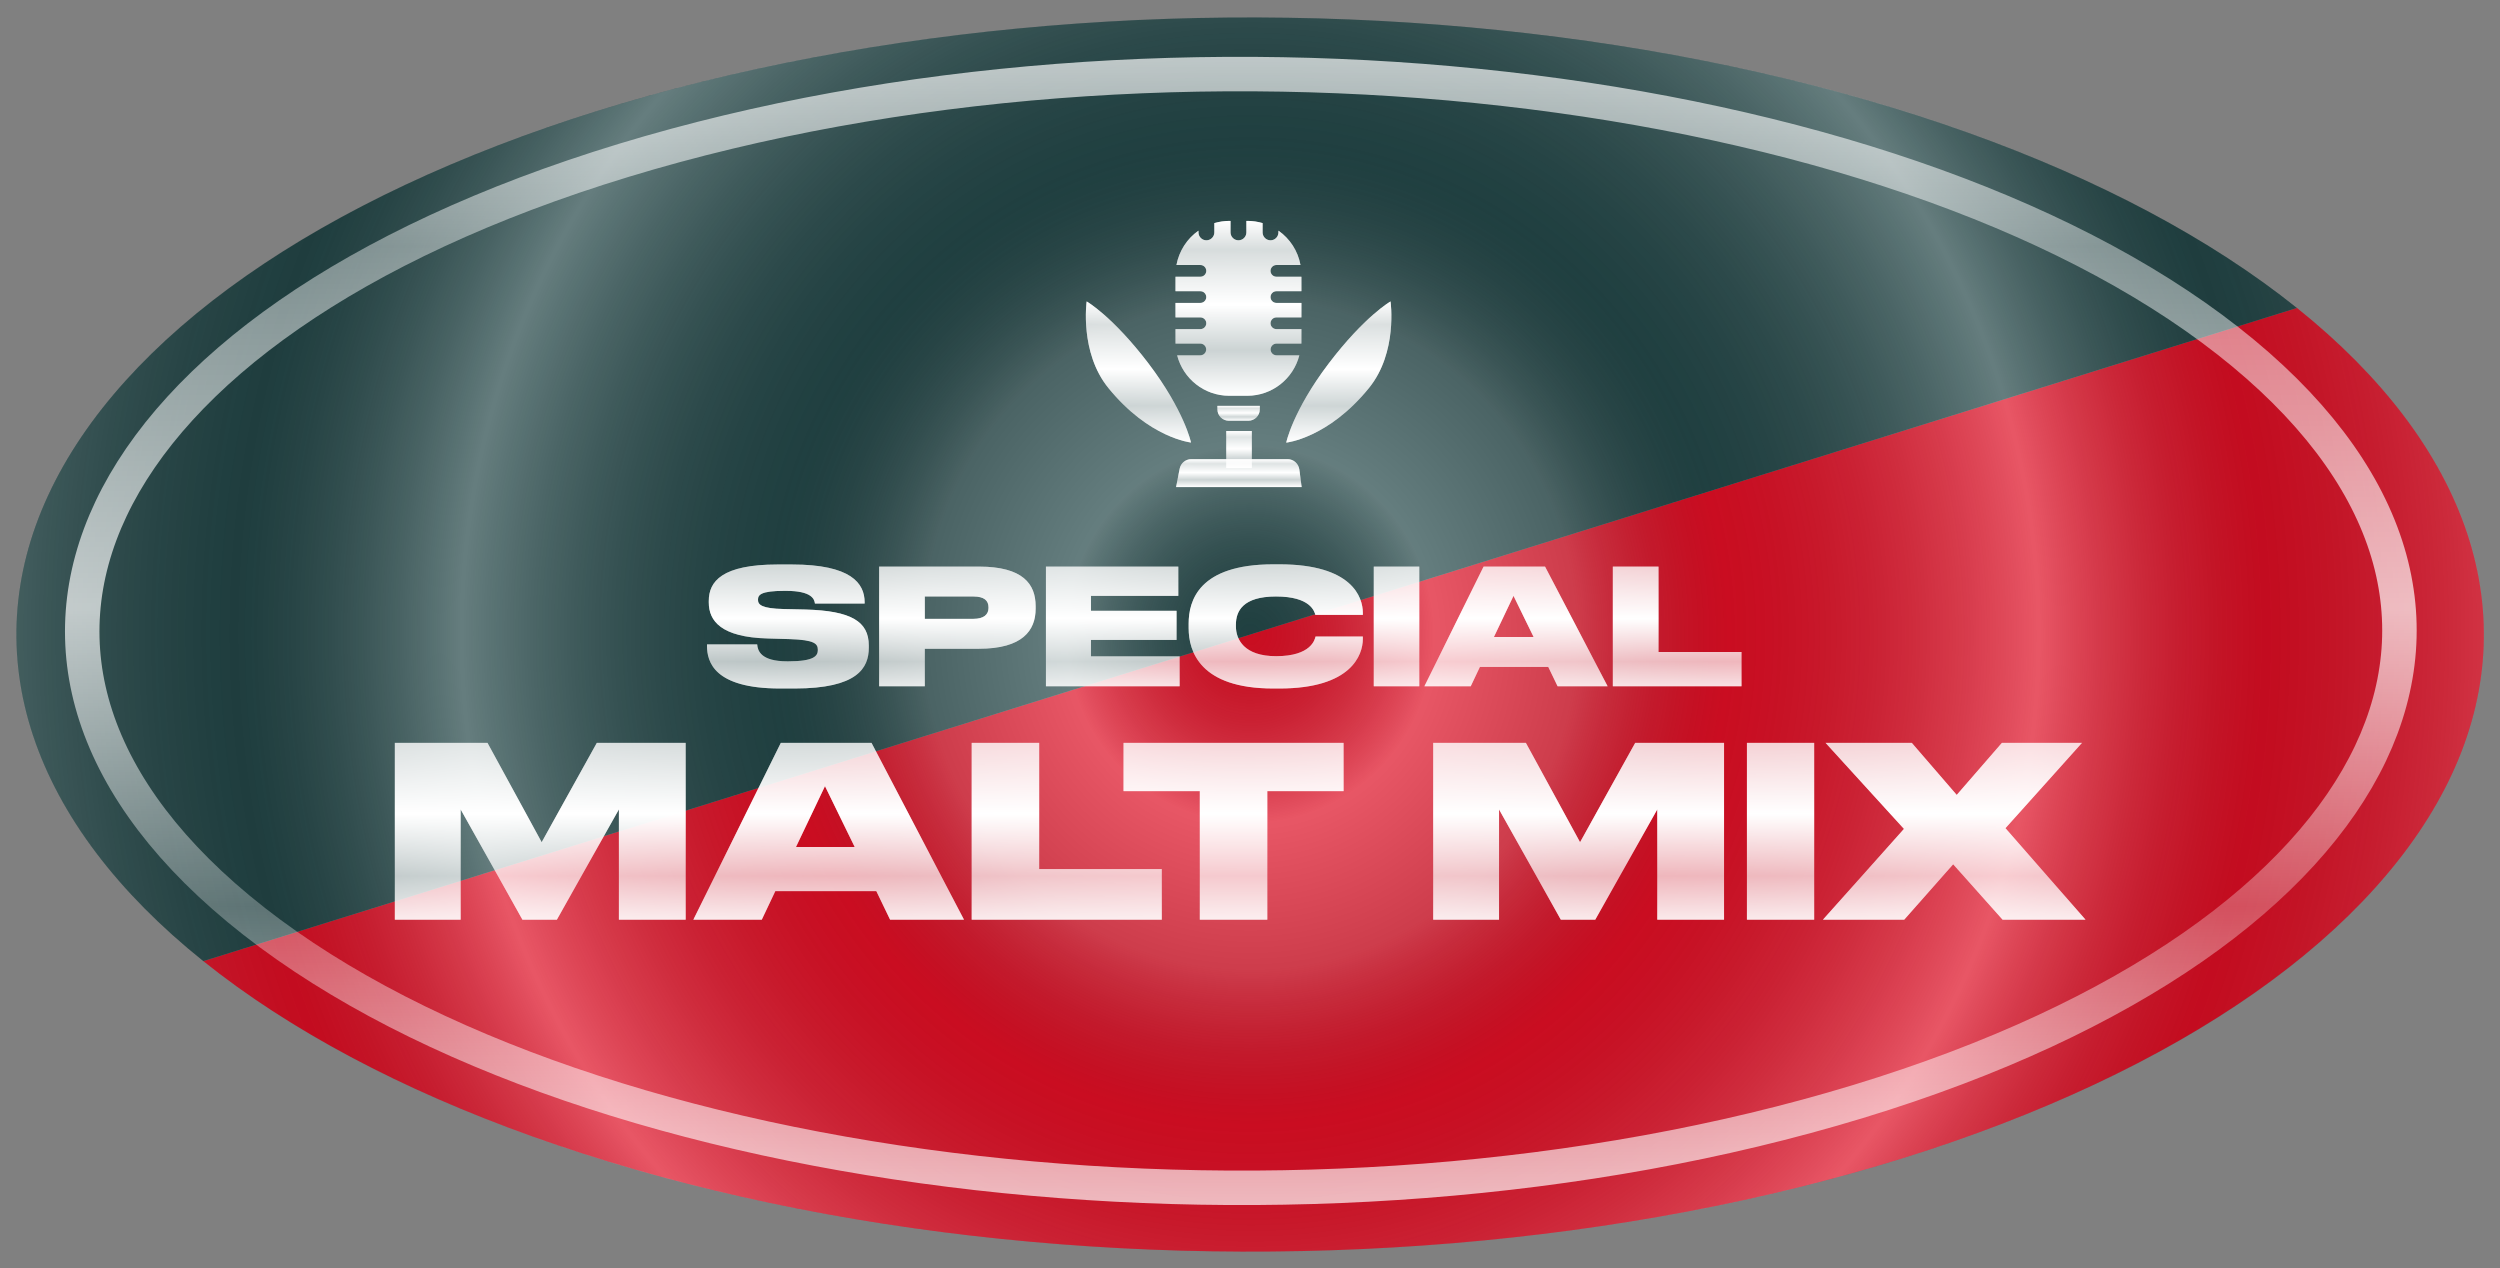
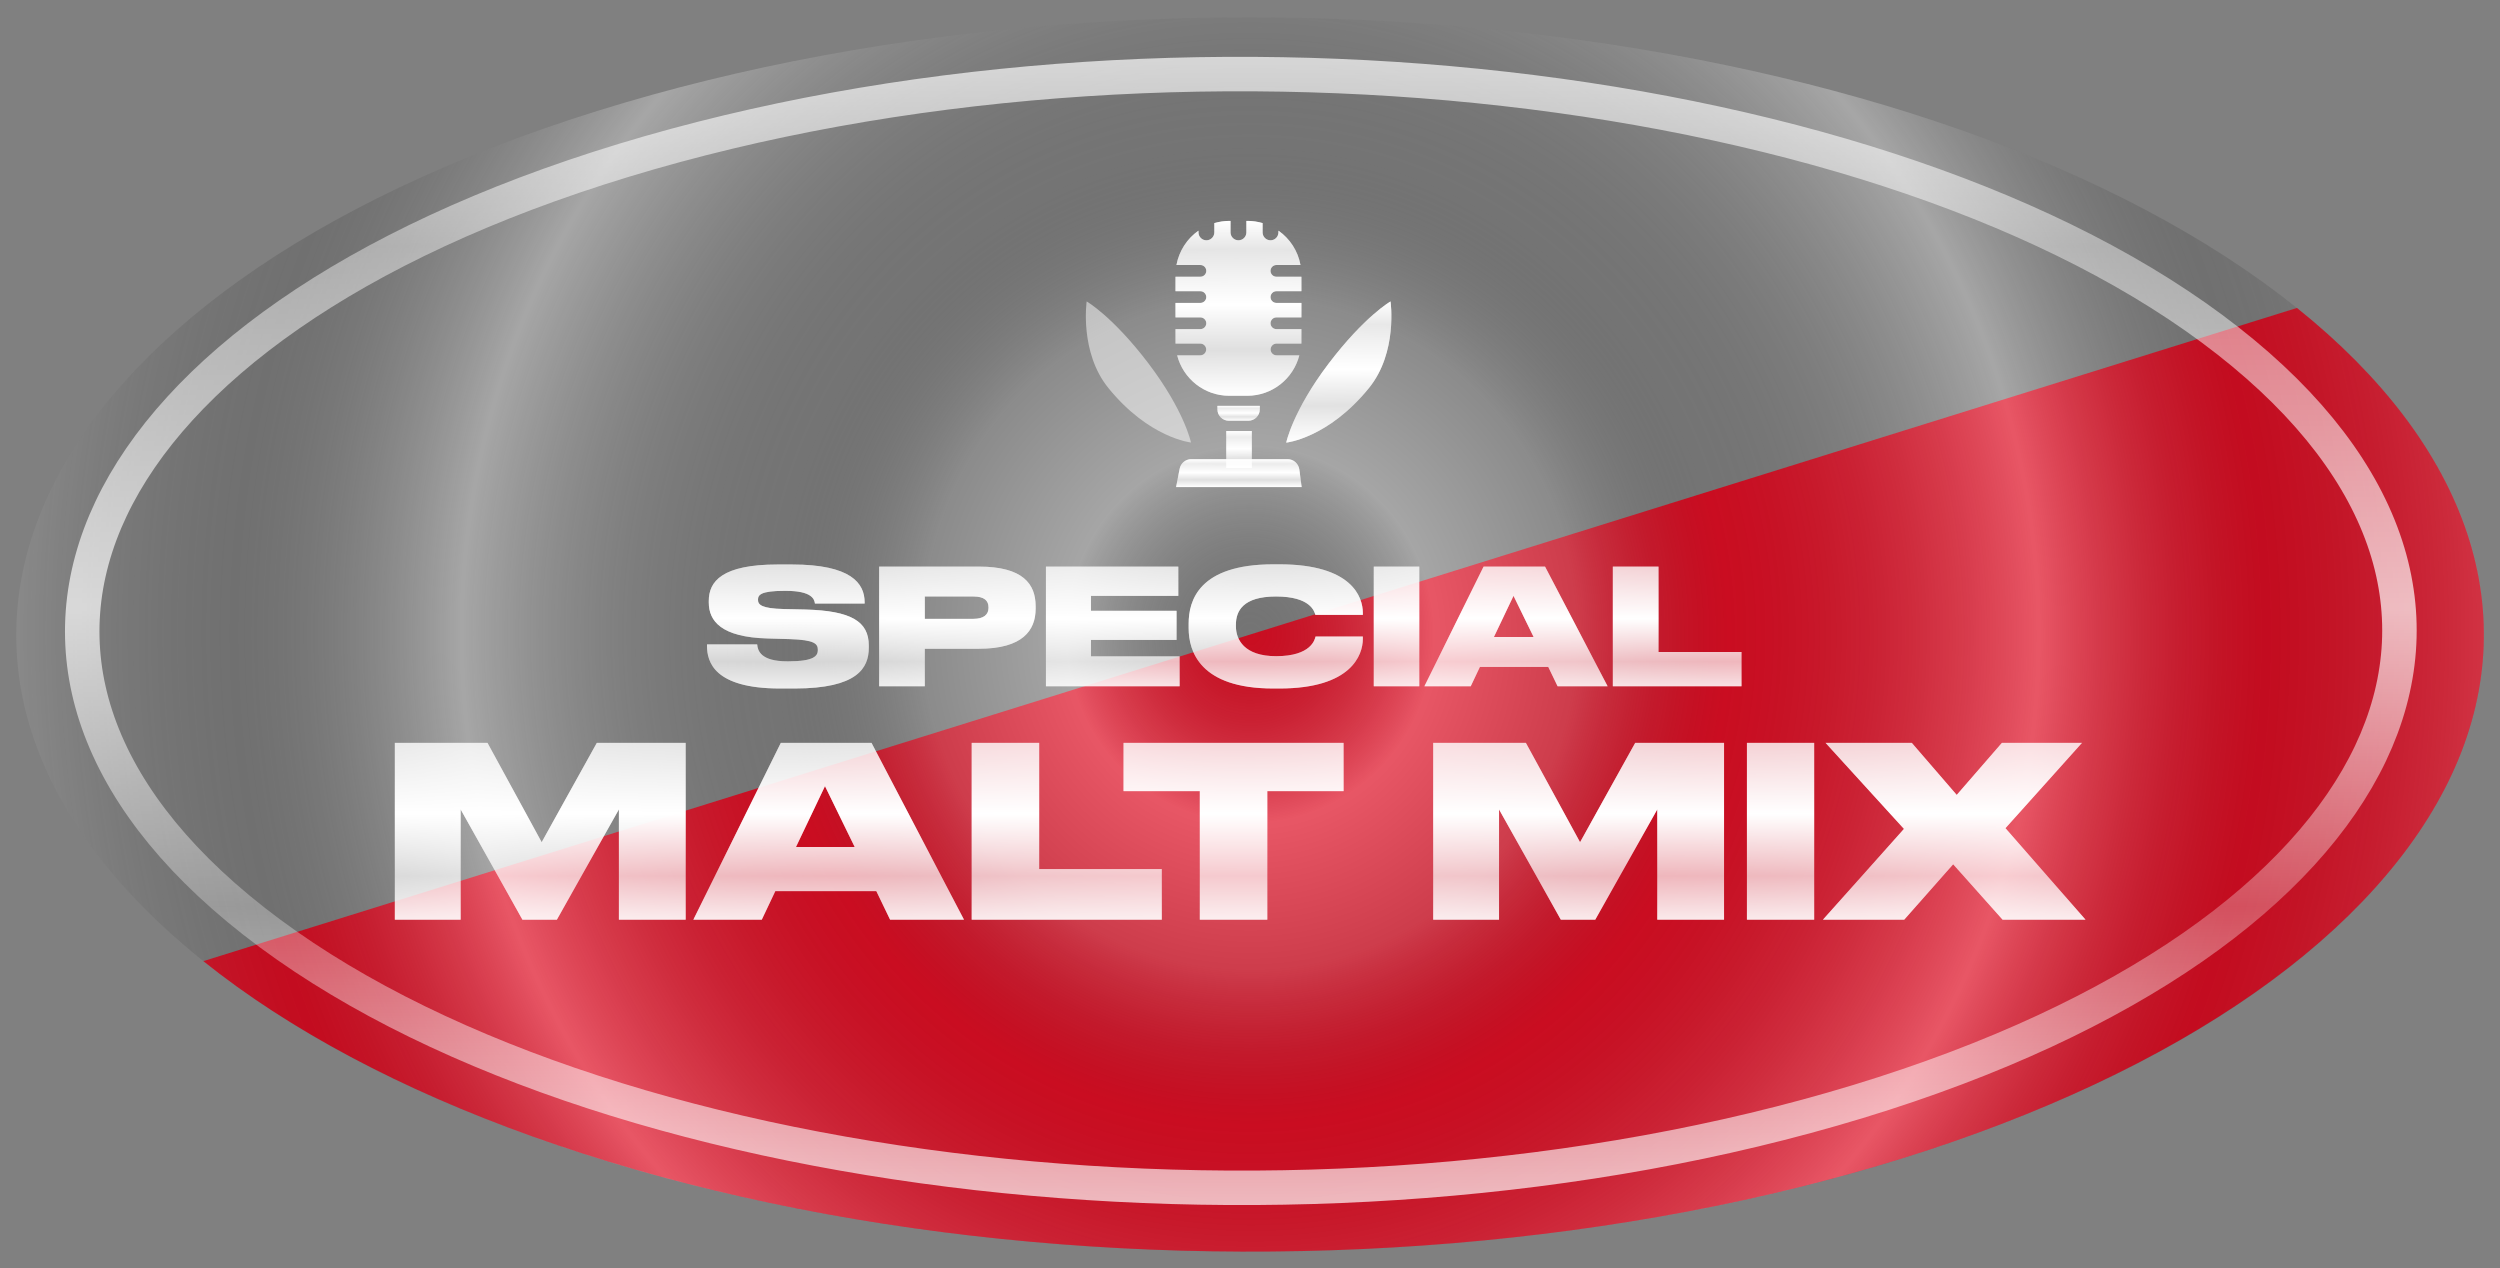
<svg xmlns="http://www.w3.org/2000/svg" width="136" height="69" viewBox="0 0 136 69" fill="none">
  <rect x="0" y="0" width="136" height="69" fill="#808080" stroke="none" />
  <path d="M124.952 16.752C129.617 20.493 132.763 24.656 134.211 29.004C135.659 33.353 135.38 37.801 133.391 42.096C131.401 46.39 127.74 50.447 122.616 54.033C117.493 57.62 111.006 60.667 103.528 63C96.05 65.334 87.727 66.907 79.033 67.631C70.339 68.355 61.445 68.216 52.858 67.221C44.272 66.226 36.162 64.395 28.99 61.832C21.819 59.269 15.727 56.025 11.062 52.285L124.952 16.752Z" fill="#DE0E24" />
-   <path d="M11.061 52.285C6.396 48.545 3.25 44.382 1.802 40.033C0.355 35.685 0.633 31.236 2.623 26.942C4.612 22.647 8.273 18.591 13.397 15.004C18.521 11.417 25.007 8.37 32.485 6.037C39.963 3.704 48.287 2.13 56.981 1.406C65.675 0.682 74.569 0.821 83.155 1.817C91.741 2.812 99.852 4.643 107.023 7.205C114.194 9.768 120.286 13.012 124.951 16.753L11.061 52.285Z" fill="#234647" />
  <path d="M11.062 52.285C-8.555 36.555 1.036 15.849 32.486 6.037C63.936 -3.775 105.334 1.023 124.952 16.753C144.57 32.483 134.978 53.188 103.528 63.001C72.078 72.813 30.68 68.015 11.062 52.285Z" fill="url(#paint0_radial_132_2160)" fill-opacity="0.3" style="mix-blend-mode:luminosity" />
  <g style="mix-blend-mode:hard-light">
    <path d="M13.813 50.113C9.243 46.535 6.447 42.731 5.216 38.949C3.99 35.184 4.291 31.366 6.041 27.677C9.569 20.243 19.039 13.258 33.925 8.725C48.771 4.203 65.995 3.041 81.832 4.833C97.688 6.627 112.032 11.366 121.189 18.534C125.76 22.112 128.556 25.916 129.787 29.698C131.012 33.464 130.712 37.281 128.962 40.971C125.434 48.404 115.964 55.389 101.078 59.923C86.232 64.444 69.007 65.606 53.17 63.814C37.315 62.021 22.971 57.281 13.813 50.113Z" stroke="url(#paint1_linear_132_2160)" stroke-opacity="0.7" stroke-width="1.875" />
  </g>
  <path d="M67.92 22.886H66.845C66.502 22.886 66.227 22.611 66.227 22.267V22.08H68.533V22.267C68.533 22.611 68.258 22.886 67.914 22.886" fill="url(#paint2_linear_132_2160)" />
  <path d="M67.92 22.886H66.845C66.502 22.886 66.227 22.611 66.227 22.267V22.08H68.533V22.267C68.533 22.611 68.258 22.886 67.914 22.886" fill="white" fill-opacity="0.5" />
  <path d="M68.097 23.448H66.709V25.461H68.097V23.448Z" fill="url(#paint3_linear_132_2160)" />
  <path d="M68.097 23.448H66.709V25.461H68.097V23.448Z" fill="white" fill-opacity="0.5" />
  <path d="M70.047 24.979H64.803C64.497 24.979 64.228 25.198 64.172 25.504L63.978 26.498H70.81L70.685 25.542C70.641 25.223 70.372 24.979 70.047 24.979Z" fill="url(#paint4_linear_132_2160)" />
  <path d="M70.047 24.979H64.803C64.497 24.979 64.228 25.198 64.172 25.504L63.978 26.498H70.81L70.685 25.542C70.641 25.223 70.372 24.979 70.047 24.979Z" fill="white" fill-opacity="0.5" />
-   <path d="M62.484 19.779C60.522 17.198 59.115 16.398 59.115 16.398C59.115 16.398 58.715 19.16 60.297 21.11C62.509 23.835 64.79 24.073 64.79 24.073C64.79 24.073 64.441 22.36 62.478 19.773" fill="url(#paint5_linear_132_2160)" />
  <path d="M62.484 19.779C60.522 17.198 59.115 16.398 59.115 16.398C59.115 16.398 58.715 19.16 60.297 21.11C62.509 23.835 64.79 24.073 64.79 24.073C64.79 24.073 64.441 22.36 62.478 19.773" fill="white" fill-opacity="0.5" />
  <path d="M75.646 16.398C75.646 16.398 74.24 17.192 72.277 19.779C70.314 22.367 69.971 24.079 69.971 24.079C69.971 24.079 72.252 23.842 74.465 21.117C76.052 19.167 75.646 16.404 75.646 16.404" fill="url(#paint6_linear_132_2160)" />
  <path d="M75.646 16.398C75.646 16.398 74.24 17.192 72.277 19.779C70.314 22.367 69.971 24.079 69.971 24.079C69.971 24.079 72.252 23.842 74.465 21.117C76.052 19.167 75.646 16.404 75.646 16.404" fill="white" fill-opacity="0.5" />
  <path d="M69.441 19.329C69.266 19.329 69.122 19.186 69.122 19.011C69.122 18.836 69.266 18.692 69.441 18.692H70.797C70.797 18.692 70.797 18.629 70.797 18.604V17.904H69.435C69.26 17.904 69.116 17.761 69.116 17.586C69.116 17.411 69.26 17.267 69.435 17.267H70.797V16.479H69.435C69.26 16.479 69.116 16.336 69.116 16.161C69.116 15.986 69.26 15.842 69.435 15.842H70.797V15.054H69.435C69.26 15.054 69.116 14.911 69.116 14.736C69.116 14.561 69.26 14.417 69.435 14.417H70.747C70.61 13.648 70.166 12.979 69.547 12.548V12.642C69.547 12.879 69.353 13.073 69.116 13.073C68.879 13.073 68.685 12.879 68.685 12.642V12.136C68.428 12.061 68.153 12.017 67.866 12.017H67.803V12.642C67.803 12.879 67.61 13.073 67.372 13.073C67.135 13.073 66.941 12.879 66.941 12.642V12.017H66.879C66.597 12.017 66.322 12.061 66.06 12.136V12.642C66.06 12.879 65.866 13.073 65.629 13.073C65.391 13.073 65.197 12.879 65.197 12.642V12.548C64.579 12.979 64.141 13.648 63.997 14.417H65.303C65.478 14.417 65.622 14.561 65.622 14.736C65.622 14.911 65.478 15.054 65.303 15.054H63.947V15.842H65.303C65.478 15.842 65.622 15.986 65.622 16.161C65.622 16.336 65.478 16.479 65.303 16.479H63.947V17.267H65.303C65.478 17.267 65.622 17.411 65.622 17.586C65.622 17.761 65.478 17.904 65.303 17.904H63.947V18.604C63.947 18.604 63.947 18.667 63.947 18.692H65.297C65.472 18.692 65.616 18.836 65.616 19.011C65.616 19.186 65.472 19.329 65.297 19.329H64.035C64.36 20.592 65.504 21.529 66.866 21.529H67.853C69.216 21.529 70.36 20.592 70.685 19.329H69.416H69.441Z" fill="url(#paint7_linear_132_2160)" />
  <path d="M69.441 19.329C69.266 19.329 69.122 19.186 69.122 19.011C69.122 18.836 69.266 18.692 69.441 18.692H70.797C70.797 18.692 70.797 18.629 70.797 18.604V17.904H69.435C69.26 17.904 69.116 17.761 69.116 17.586C69.116 17.411 69.26 17.267 69.435 17.267H70.797V16.479H69.435C69.26 16.479 69.116 16.336 69.116 16.161C69.116 15.986 69.26 15.842 69.435 15.842H70.797V15.054H69.435C69.26 15.054 69.116 14.911 69.116 14.736C69.116 14.561 69.26 14.417 69.435 14.417H70.747C70.61 13.648 70.166 12.979 69.547 12.548V12.642C69.547 12.879 69.353 13.073 69.116 13.073C68.879 13.073 68.685 12.879 68.685 12.642V12.136C68.428 12.061 68.153 12.017 67.866 12.017H67.803V12.642C67.803 12.879 67.61 13.073 67.372 13.073C67.135 13.073 66.941 12.879 66.941 12.642V12.017H66.879C66.597 12.017 66.322 12.061 66.06 12.136V12.642C66.06 12.879 65.866 13.073 65.629 13.073C65.391 13.073 65.197 12.879 65.197 12.642V12.548C64.579 12.979 64.141 13.648 63.997 14.417H65.303C65.478 14.417 65.622 14.561 65.622 14.736C65.622 14.911 65.478 15.054 65.303 15.054H63.947V15.842H65.303C65.478 15.842 65.622 15.986 65.622 16.161C65.622 16.336 65.478 16.479 65.303 16.479H63.947V17.267H65.303C65.478 17.267 65.622 17.411 65.622 17.586C65.622 17.761 65.478 17.904 65.303 17.904H63.947V18.604C63.947 18.604 63.947 18.667 63.947 18.692H65.297C65.472 18.692 65.616 18.836 65.616 19.011C65.616 19.186 65.472 19.329 65.297 19.329H64.035C64.36 20.592 65.504 21.529 66.866 21.529H67.853C69.216 21.529 70.36 20.592 70.685 19.329H69.416H69.441Z" fill="white" fill-opacity="0.5" />
  <path d="M43.23 37.454H42.433C38.837 37.454 38.461 35.993 38.461 35.144V35.057H41.191C41.217 35.407 41.401 35.975 42.818 35.975H42.897C44.288 35.975 44.49 35.678 44.49 35.363V35.354C44.49 35.022 44.323 34.812 42.958 34.768L41.751 34.733C39.231 34.663 38.557 33.779 38.557 32.773V32.694C38.557 31.636 39.266 30.708 42.302 30.708H43.081C46.301 30.708 47.036 31.732 47.036 32.764V32.834H44.332C44.306 32.598 44.166 32.143 42.757 32.143H42.67C41.366 32.143 41.235 32.37 41.235 32.624V32.633C41.235 32.895 41.427 33.105 42.652 33.132L43.825 33.158C46.301 33.228 47.263 33.806 47.263 35.118V35.24C47.263 36.334 46.651 37.454 43.23 37.454ZM53.249 35.293H50.309V37.332H47.825V30.822H53.249C55.656 30.822 56.338 31.776 56.338 32.974V33.114C56.338 34.295 55.63 35.293 53.249 35.293ZM50.309 32.449V33.666H52.952C53.521 33.666 53.775 33.429 53.775 33.071V33.044C53.775 32.668 53.538 32.449 52.952 32.449H50.309ZM56.899 30.822H64.1V32.414H59.349V33.228H64.004V34.812H59.349V35.704H64.171V37.332H56.899V30.822ZM69.605 37.454H69.264C65.265 37.454 64.662 35.416 64.662 34.182V33.928C64.662 32.685 65.204 30.699 69.264 30.699H69.605C73.56 30.699 74.138 32.493 74.138 33.333V33.447H71.556C71.504 33.272 71.303 32.449 69.413 32.449C67.619 32.449 67.234 33.245 67.234 33.972V34.077C67.234 34.777 67.671 35.696 69.421 35.696C71.338 35.696 71.53 34.777 71.565 34.628H74.138V34.768C74.138 35.617 73.525 37.454 69.605 37.454ZM77.209 30.822V37.332H74.733V30.822H77.209ZM83.429 34.654L82.335 32.414L81.268 34.654H83.429ZM84.733 37.332L84.225 36.282H80.507L80.008 37.332H77.488L80.708 30.822H84.05L87.454 37.332H84.733ZM87.738 30.822H90.223V35.468H94.738V37.332H87.738V30.822Z" fill="url(#paint8_linear_132_2160)" />
  <path d="M43.23 37.454H42.433C38.837 37.454 38.461 35.993 38.461 35.144V35.057H41.191C41.217 35.407 41.401 35.975 42.818 35.975H42.897C44.288 35.975 44.49 35.678 44.49 35.363V35.354C44.49 35.022 44.323 34.812 42.958 34.768L41.751 34.733C39.231 34.663 38.557 33.779 38.557 32.773V32.694C38.557 31.636 39.266 30.708 42.302 30.708H43.081C46.301 30.708 47.036 31.732 47.036 32.764V32.834H44.332C44.306 32.598 44.166 32.143 42.757 32.143H42.67C41.366 32.143 41.235 32.37 41.235 32.624V32.633C41.235 32.895 41.427 33.105 42.652 33.132L43.825 33.158C46.301 33.228 47.263 33.806 47.263 35.118V35.24C47.263 36.334 46.651 37.454 43.23 37.454ZM53.249 35.293H50.309V37.332H47.825V30.822H53.249C55.656 30.822 56.338 31.776 56.338 32.974V33.114C56.338 34.295 55.63 35.293 53.249 35.293ZM50.309 32.449V33.666H52.952C53.521 33.666 53.775 33.429 53.775 33.071V33.044C53.775 32.668 53.538 32.449 52.952 32.449H50.309ZM56.899 30.822H64.1V32.414H59.349V33.228H64.004V34.812H59.349V35.704H64.171V37.332H56.899V30.822ZM69.605 37.454H69.264C65.265 37.454 64.662 35.416 64.662 34.182V33.928C64.662 32.685 65.204 30.699 69.264 30.699H69.605C73.56 30.699 74.138 32.493 74.138 33.333V33.447H71.556C71.504 33.272 71.303 32.449 69.413 32.449C67.619 32.449 67.234 33.245 67.234 33.972V34.077C67.234 34.777 67.671 35.696 69.421 35.696C71.338 35.696 71.53 34.777 71.565 34.628H74.138V34.768C74.138 35.617 73.525 37.454 69.605 37.454ZM77.209 30.822V37.332H74.733V30.822H77.209ZM83.429 34.654L82.335 32.414L81.268 34.654H83.429ZM84.733 37.332L84.225 36.282H80.507L80.008 37.332H77.488L80.708 30.822H84.05L87.454 37.332H84.733ZM87.738 30.822H90.223V35.468H94.738V37.332H87.738V30.822Z" fill="white" fill-opacity="0.5" />
-   <path d="M21.479 50.03V40.413H26.52L29.467 45.816L32.466 40.413H37.3V50.03H33.668V44.032L30.294 50.03H28.42L25.059 44.032V50.03H21.479ZM46.495 46.075L44.879 42.766L43.302 46.075H46.495ZM48.421 50.03L47.671 48.479H42.177L41.441 50.03H37.718L42.475 40.413H47.412L52.441 50.03H48.421ZM52.86 40.413H56.531V47.277H63.2V50.03H52.86V40.413ZM65.27 50.03V43.037H61.121V40.413H73.09V43.037H68.941V50.03H65.27ZM77.967 50.03V40.413H83.008L85.955 45.816L88.954 40.413H93.788V50.03H90.156V44.032L86.782 50.03H84.908L81.547 44.032V50.03H77.967ZM98.691 40.413V50.03H95.033V40.413H98.691ZM103.589 50.03H99.168L103.576 45.092L99.311 40.413H104.003L106.446 43.244L108.902 40.413H113.258L109.096 45.053L113.452 50.03H108.941L106.252 47.018L103.589 50.03Z" fill="url(#paint9_linear_132_2160)" />
+   <path d="M21.479 50.03V40.413H26.52L29.467 45.816L32.466 40.413H37.3V50.03H33.668V44.032L30.294 50.03H28.42L25.059 44.032V50.03H21.479ZM46.495 46.075L44.879 42.766L43.302 46.075H46.495ZM48.421 50.03L47.671 48.479H42.177L41.441 50.03H37.718L42.475 40.413H47.412L52.441 50.03H48.421ZM52.86 40.413H56.531V47.277H63.2V50.03H52.86V40.413ZM65.27 50.03V43.037H61.121V40.413H73.09V43.037H68.941V50.03ZM77.967 50.03V40.413H83.008L85.955 45.816L88.954 40.413H93.788V50.03H90.156V44.032L86.782 50.03H84.908L81.547 44.032V50.03H77.967ZM98.691 40.413V50.03H95.033V40.413H98.691ZM103.589 50.03H99.168L103.576 45.092L99.311 40.413H104.003L106.446 43.244L108.902 40.413H113.258L109.096 45.053L113.452 50.03H108.941L106.252 47.018L103.589 50.03Z" fill="url(#paint9_linear_132_2160)" />
  <path d="M21.479 50.03V40.413H26.52L29.467 45.816L32.466 40.413H37.3V50.03H33.668V44.032L30.294 50.03H28.42L25.059 44.032V50.03H21.479ZM46.495 46.075L44.879 42.766L43.302 46.075H46.495ZM48.421 50.03L47.671 48.479H42.177L41.441 50.03H37.718L42.475 40.413H47.412L52.441 50.03H48.421ZM52.86 40.413H56.531V47.277H63.2V50.03H52.86V40.413ZM65.27 50.03V43.037H61.121V40.413H73.09V43.037H68.941V50.03H65.27ZM77.967 50.03V40.413H83.008L85.955 45.816L88.954 40.413H93.788V50.03H90.156V44.032L86.782 50.03H84.908L81.547 44.032V50.03H77.967ZM98.691 40.413V50.03H95.033V40.413H98.691ZM103.589 50.03H99.168L103.576 45.092L99.311 40.413H104.003L106.446 43.244L108.902 40.413H113.258L109.096 45.053L113.452 50.03H108.941L106.252 47.018L103.589 50.03Z" fill="white" fill-opacity="0.5" />
  <defs>
    <radialGradient id="paint0_radial_132_2160" cx="0" cy="0" r="1" gradientUnits="userSpaceOnUse" gradientTransform="translate(68.007 34.519) rotate(87.099) scale(92.945 92.22)">
      <stop stop-opacity="0.3" />
      <stop offset="0.11" stop-color="white" />
      <stop offset="0.195" stop-color="#A8A8A8" />
      <stop offset="0.285" stop-opacity="0.3" />
      <stop offset="0.47" stop-color="white" />
      <stop offset="0.605" stop-opacity="0.4" />
      <stop offset="0.805" stop-color="white" />
      <stop offset="1" stop-opacity="0.4" />
    </radialGradient>
    <linearGradient id="paint1_linear_132_2160" x1="67.501" y1="3.091" x2="67.501" y2="65.556" gradientUnits="userSpaceOnUse">
      <stop stop-color="white" />
      <stop offset="0.165" stop-color="white" stop-opacity="0.6" />
      <stop offset="0.48" stop-color="white" />
      <stop offset="0.74" stop-color="white" stop-opacity="0.4" />
      <stop offset="1" stop-color="white" />
    </linearGradient>
    <linearGradient id="paint2_linear_132_2160" x1="67.38" y1="22.08" x2="67.38" y2="22.886" gradientUnits="userSpaceOnUse">
      <stop stop-color="white" />
      <stop offset="0.165" stop-color="white" stop-opacity="0.6" />
      <stop offset="0.48" stop-color="white" />
      <stop offset="0.74" stop-color="white" stop-opacity="0.4" />
      <stop offset="1" stop-color="white" />
    </linearGradient>
    <linearGradient id="paint3_linear_132_2160" x1="67.403" y1="23.448" x2="67.403" y2="25.461" gradientUnits="userSpaceOnUse">
      <stop stop-color="white" />
      <stop offset="0.165" stop-color="white" stop-opacity="0.6" />
      <stop offset="0.48" stop-color="white" />
      <stop offset="0.74" stop-color="white" stop-opacity="0.4" />
      <stop offset="1" stop-color="white" />
    </linearGradient>
    <linearGradient id="paint4_linear_132_2160" x1="67.394" y1="24.979" x2="67.394" y2="26.498" gradientUnits="userSpaceOnUse">
      <stop stop-color="white" />
      <stop offset="0.165" stop-color="white" stop-opacity="0.6" />
      <stop offset="0.48" stop-color="white" />
      <stop offset="0.74" stop-color="white" stop-opacity="0.4" />
      <stop offset="1" stop-color="white" />
    </linearGradient>
    <linearGradient id="paint5_linear_132_2160" x1="61.93" y1="16.398" x2="61.93" y2="24.073" gradientUnits="userSpaceOnUse">
      <stop stop-color="white" />
      <stop offset="0.165" stop-color="white" stop-opacity="0.6" />
      <stop offset="0.48" stop-color="white" />
      <stop offset="0.74" stop-color="white" stop-opacity="0.4" />
      <stop offset="1" stop-color="white" />
    </linearGradient>
    <linearGradient id="paint6_linear_132_2160" x1="72.832" y1="16.398" x2="72.832" y2="24.079" gradientUnits="userSpaceOnUse">
      <stop stop-color="white" />
      <stop offset="0.165" stop-color="white" stop-opacity="0.6" />
      <stop offset="0.48" stop-color="white" />
      <stop offset="0.74" stop-color="white" stop-opacity="0.4" />
      <stop offset="1" stop-color="white" />
    </linearGradient>
    <linearGradient id="paint7_linear_132_2160" x1="67.372" y1="12.017" x2="67.372" y2="21.529" gradientUnits="userSpaceOnUse">
      <stop stop-color="white" />
      <stop offset="0.165" stop-color="white" stop-opacity="0.6" />
      <stop offset="0.48" stop-color="white" />
      <stop offset="0.74" stop-color="white" stop-opacity="0.4" />
      <stop offset="1" stop-color="white" />
    </linearGradient>
    <linearGradient id="paint8_linear_132_2160" x1="66.656" y1="29.332" x2="66.656" y2="38.332" gradientUnits="userSpaceOnUse">
      <stop stop-color="white" />
      <stop offset="0.165" stop-color="white" stop-opacity="0.6" />
      <stop offset="0.48" stop-color="white" />
      <stop offset="0.74" stop-color="white" stop-opacity="0.4" />
      <stop offset="1" stop-color="white" />
    </linearGradient>
    <linearGradient id="paint9_linear_132_2160" x1="65.121" y1="38.03" x2="65.121" y2="51.03" gradientUnits="userSpaceOnUse">
      <stop stop-color="white" />
      <stop offset="0.165" stop-color="white" stop-opacity="0.6" />
      <stop offset="0.48" stop-color="white" />
      <stop offset="0.74" stop-color="white" stop-opacity="0.4" />
      <stop offset="1" stop-color="white" />
    </linearGradient>
  </defs>
</svg>